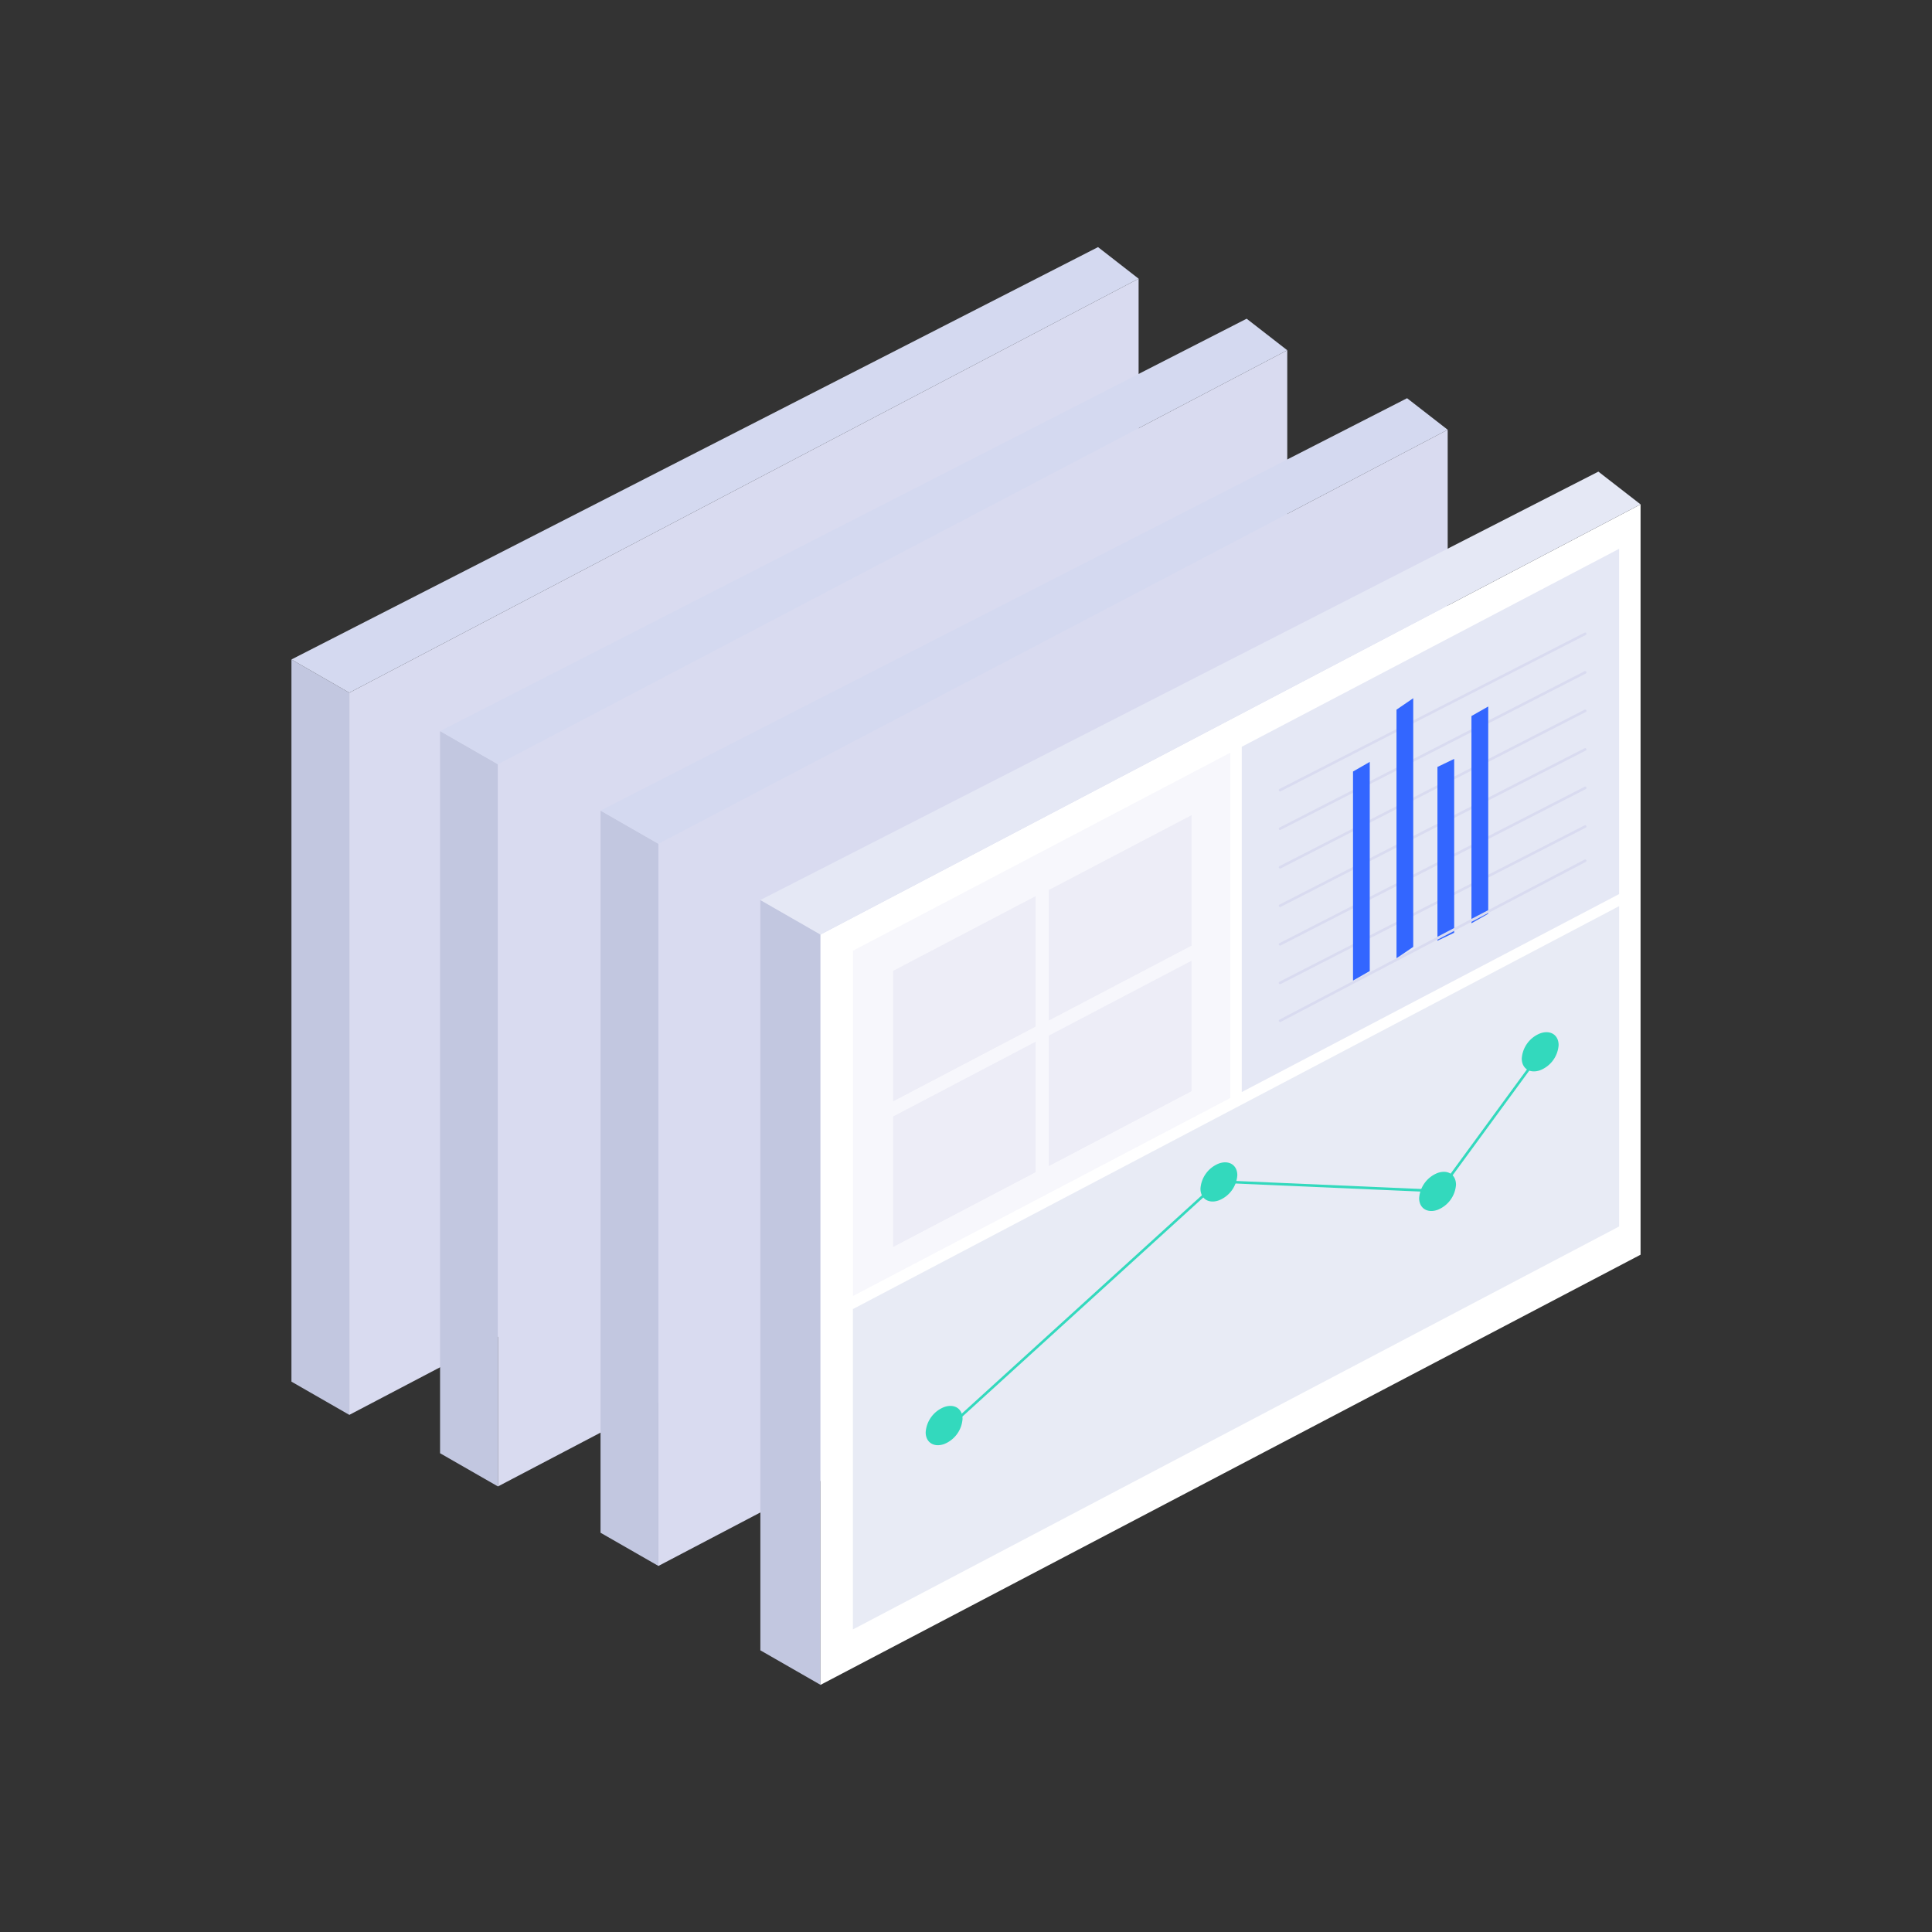
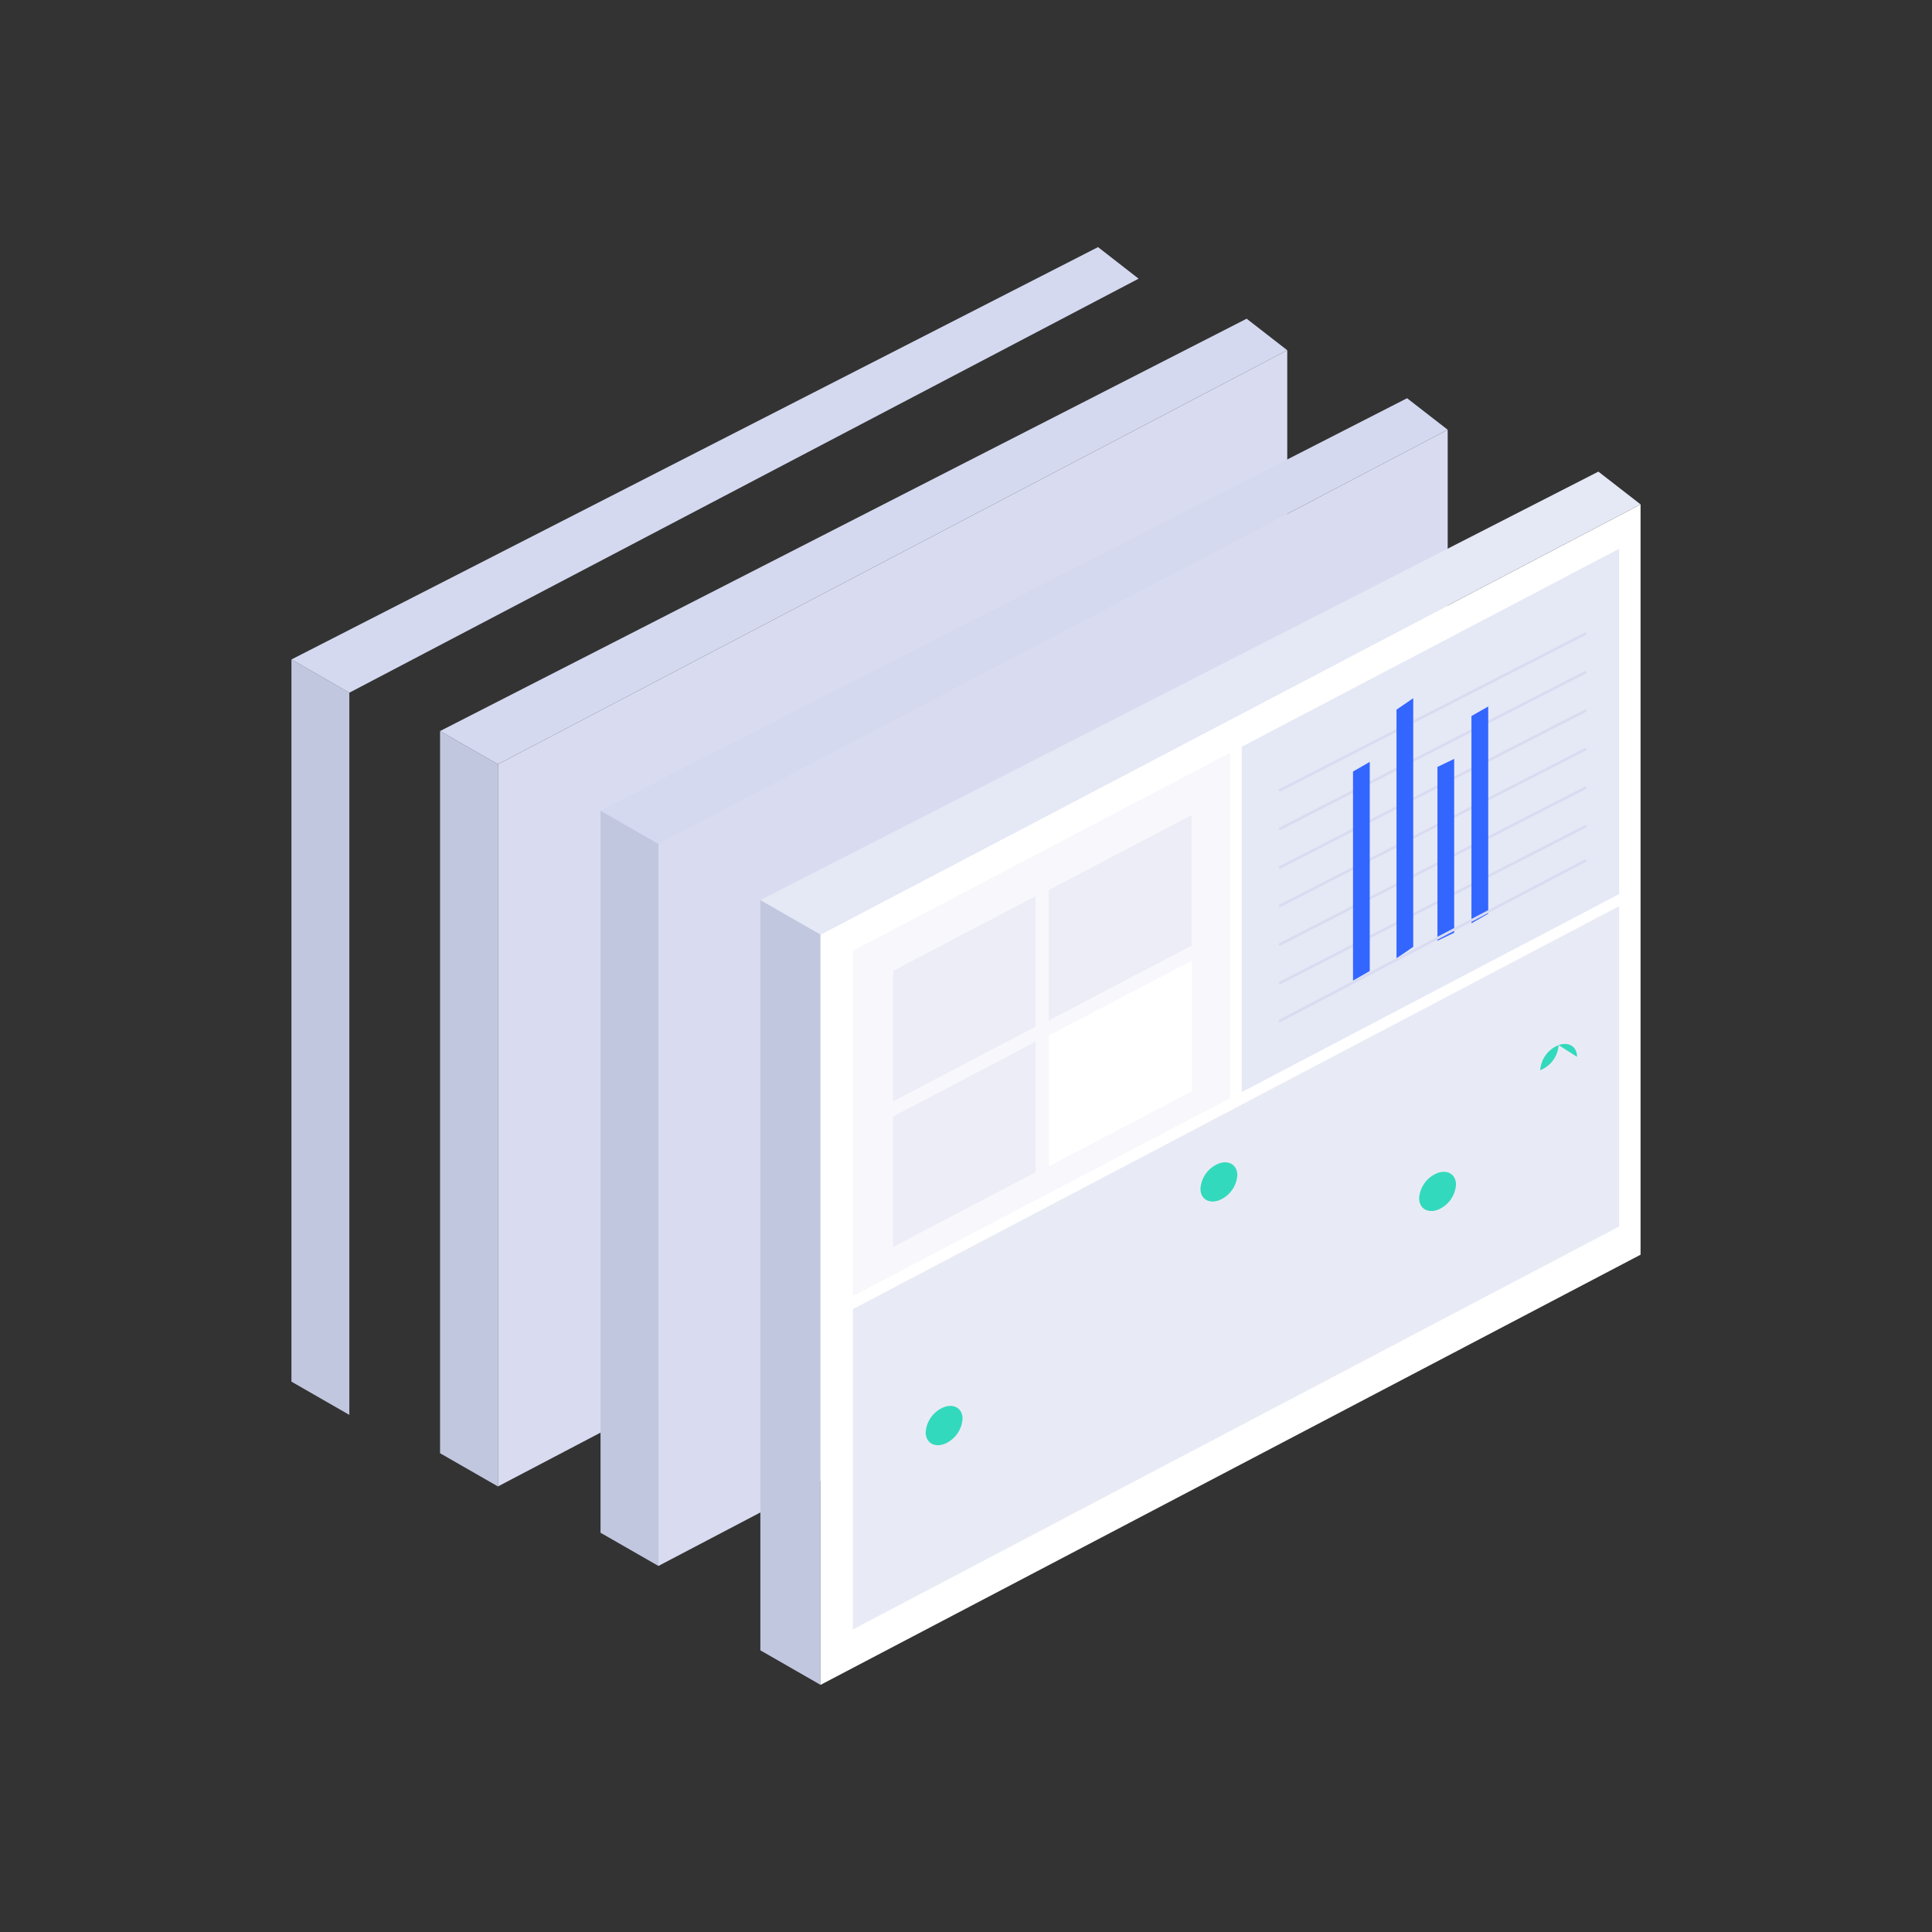
<svg xmlns="http://www.w3.org/2000/svg" viewBox="0 0 530 530">
  <rect x="0" y="0" width="530" height="530" fill="#333333" stroke="none" />
  <defs>
    <style>.cls-1,.cls-12,.cls-13{fill:none;}.cls-2{fill:#c2c7e0;}.cls-3{fill:#d9dbf0;}.cls-4{fill:#d4d9f0;}.cls-5{fill:#fff;}.cls-6{fill:#f7f7fc;}.cls-7{fill:#ededf7;}.cls-8{fill:#e8ebf5;}.cls-9{fill:#e5e8f5;}.cls-10{clip-path:url(#clip-path);}.cls-11{fill:#33d9bd;}.cls-12{stroke:#33d9bd;}.cls-12,.cls-13{stroke-miterlimit:10;stroke-width:0.71px;}.cls-13{stroke:#d9dbf0;stroke-linecap:round;}.cls-14{fill:#36f;}</style>
    <clipPath id="clip-path">
      <rect class="cls-1" x="79.95" y="67.79" width="370.1" height="394.41" />
    </clipPath>
  </defs>
  <g id="Layer_2" data-name="Layer 2">
    <g id="Layer_1-2" data-name="Layer 1">
      <rect class="cls-1" width="530" height="530" />
      <polygon class="cls-2" points="79.95 379.02 95.83 388.14 95.83 190.03 79.95 180.91 79.95 379.02" />
-       <polygon class="cls-3" points="95.83 388.14 312.35 274.56 312.35 76.45 95.83 190.03 95.83 388.14" />
      <polygon class="cls-4" points="301.22 67.79 79.95 180.91 95.83 190.03 312.35 76.45 301.22 67.79" />
      <polygon class="cls-2" points="136.6 407.77 120.72 398.66 120.72 200.55 136.6 209.66 136.6 407.77" />
      <polygon class="cls-3" points="136.6 407.77 353.13 294.19 353.13 96.08 136.6 209.66 136.6 407.77" />
      <polygon class="cls-4" points="353.13 96.08 341.99 87.43 120.72 200.55 136.6 209.66 353.13 96.08" />
      <polygon class="cls-2" points="180.62 429.58 164.74 420.47 164.74 222.36 180.62 231.47 180.62 429.58" />
      <polygon class="cls-3" points="180.62 429.58 397.14 316 397.14 117.89 180.62 231.47 180.62 429.58" />
      <polygon class="cls-4" points="397.14 117.89 386 109.24 164.74 222.36 180.62 231.47 397.14 117.89" />
      <polygon class="cls-2" points="208.59 452.73 225.09 462.2 225.09 256.37 208.59 246.9 208.59 452.73" />
      <polygon class="cls-5" points="225.08 256.37 225.08 462.21 450.05 344.2 450.05 138.37 225.08 256.37" />
      <path class="cls-6" d="M337.5,206.49,234,260.8v94.73L337.5,301.22ZM287.7,280V244.13l39.19-20.55v35.86ZM245,302.2V266.33l39.19-20.56v35.87Zm42.74,17.74V284.08l39.19-20.56v35.86ZM245,342.14V306.28l39.19-20.56v35.86Z" />
      <polygon class="cls-7" points="284.15 245.78 244.96 266.33 244.96 302.2 284.15 281.64 284.15 245.78" />
      <polygon class="cls-7" points="326.89 223.58 287.7 244.13 287.7 280 326.89 259.44 326.89 223.58" />
      <polygon class="cls-7" points="284.15 285.72 244.96 306.28 244.96 342.14 284.15 321.58 284.15 285.72" />
-       <polygon class="cls-7" points="326.89 263.52 287.7 284.08 287.7 319.94 326.89 299.38 326.89 263.52" />
      <polygon class="cls-8" points="444.17 248.58 233.97 359.12 233.97 447 444.17 336.46 444.17 248.58" />
      <polygon class="cls-9" points="340.65 299.58 444.17 245.27 444.17 150.55 340.65 204.86 340.65 299.58" />
      <polygon class="cls-9" points="208.59 246.9 225.09 256.37 450.05 138.36 438.48 129.38 208.59 246.9" />
      <g class="cls-10">
        <path class="cls-11" d="M264.05,389.24a8,8,0,0,1-5.05,6.9c-2.79,1-5.06-.43-5.06-3.22A8,8,0,0,1,259,386c2.79-1,5.05.42,5.05,3.21" />
        <path class="cls-11" d="M339.43,322.4a8,8,0,0,1-5.06,6.89c-2.79,1-5.05-.42-5.05-3.21a8,8,0,0,1,5.05-6.9c2.79-1,5.06.43,5.06,3.22" />
        <path class="cls-11" d="M399.42,325a8,8,0,0,1-5.05,6.89c-2.79,1-5.06-.42-5.06-3.21a8,8,0,0,1,5.06-6.9c2.79-1,5.05.43,5.05,3.22" />
-         <path class="cls-11" d="M427.57,286.7a8,8,0,0,1-5.05,6.89c-2.8,1-5.06-.42-5.06-3.22a8,8,0,0,1,5.06-6.89c2.79-1,5.05.42,5.05,3.22" />
+         <path class="cls-11" d="M427.57,286.7a8,8,0,0,1-5.05,6.89a8,8,0,0,1,5.06-6.89c2.79-1,5.05.42,5.05,3.22" />
      </g>
-       <polyline class="cls-12" points="423.26 287.99 394.88 326.75 334.38 324.12 258.38 393.24" />
      <path class="cls-13" d="M351.16,216.76l83.7-42.89m-83.7,53.47,83.7-42.89m-83.7,53.47L434.86,195m-83.7,53.47,83.7-42.89m-83.7,53.47,83.7-42.9m-83.7,53.48,83.7-42.9" />
      <polygon class="cls-14" points="371.17 269.01 375.76 266.38 375.76 209.01 371.17 211.65 371.17 269.01" />
      <polygon class="cls-14" points="383.1 262.89 387.69 259.75 387.69 191.54 383.1 194.68 383.1 262.89" />
      <polygon class="cls-14" points="394.33 258.07 398.92 255.88 398.92 208.19 394.33 210.39 394.33 258.07" />
      <polygon class="cls-14" points="403.66 253.28 408.26 250.66 408.26 193.81 403.66 196.43 403.66 253.28" />
      <line class="cls-13" x1="351.16" y1="280.03" x2="434.86" y2="236.12" />
    </g>
  </g>
</svg>